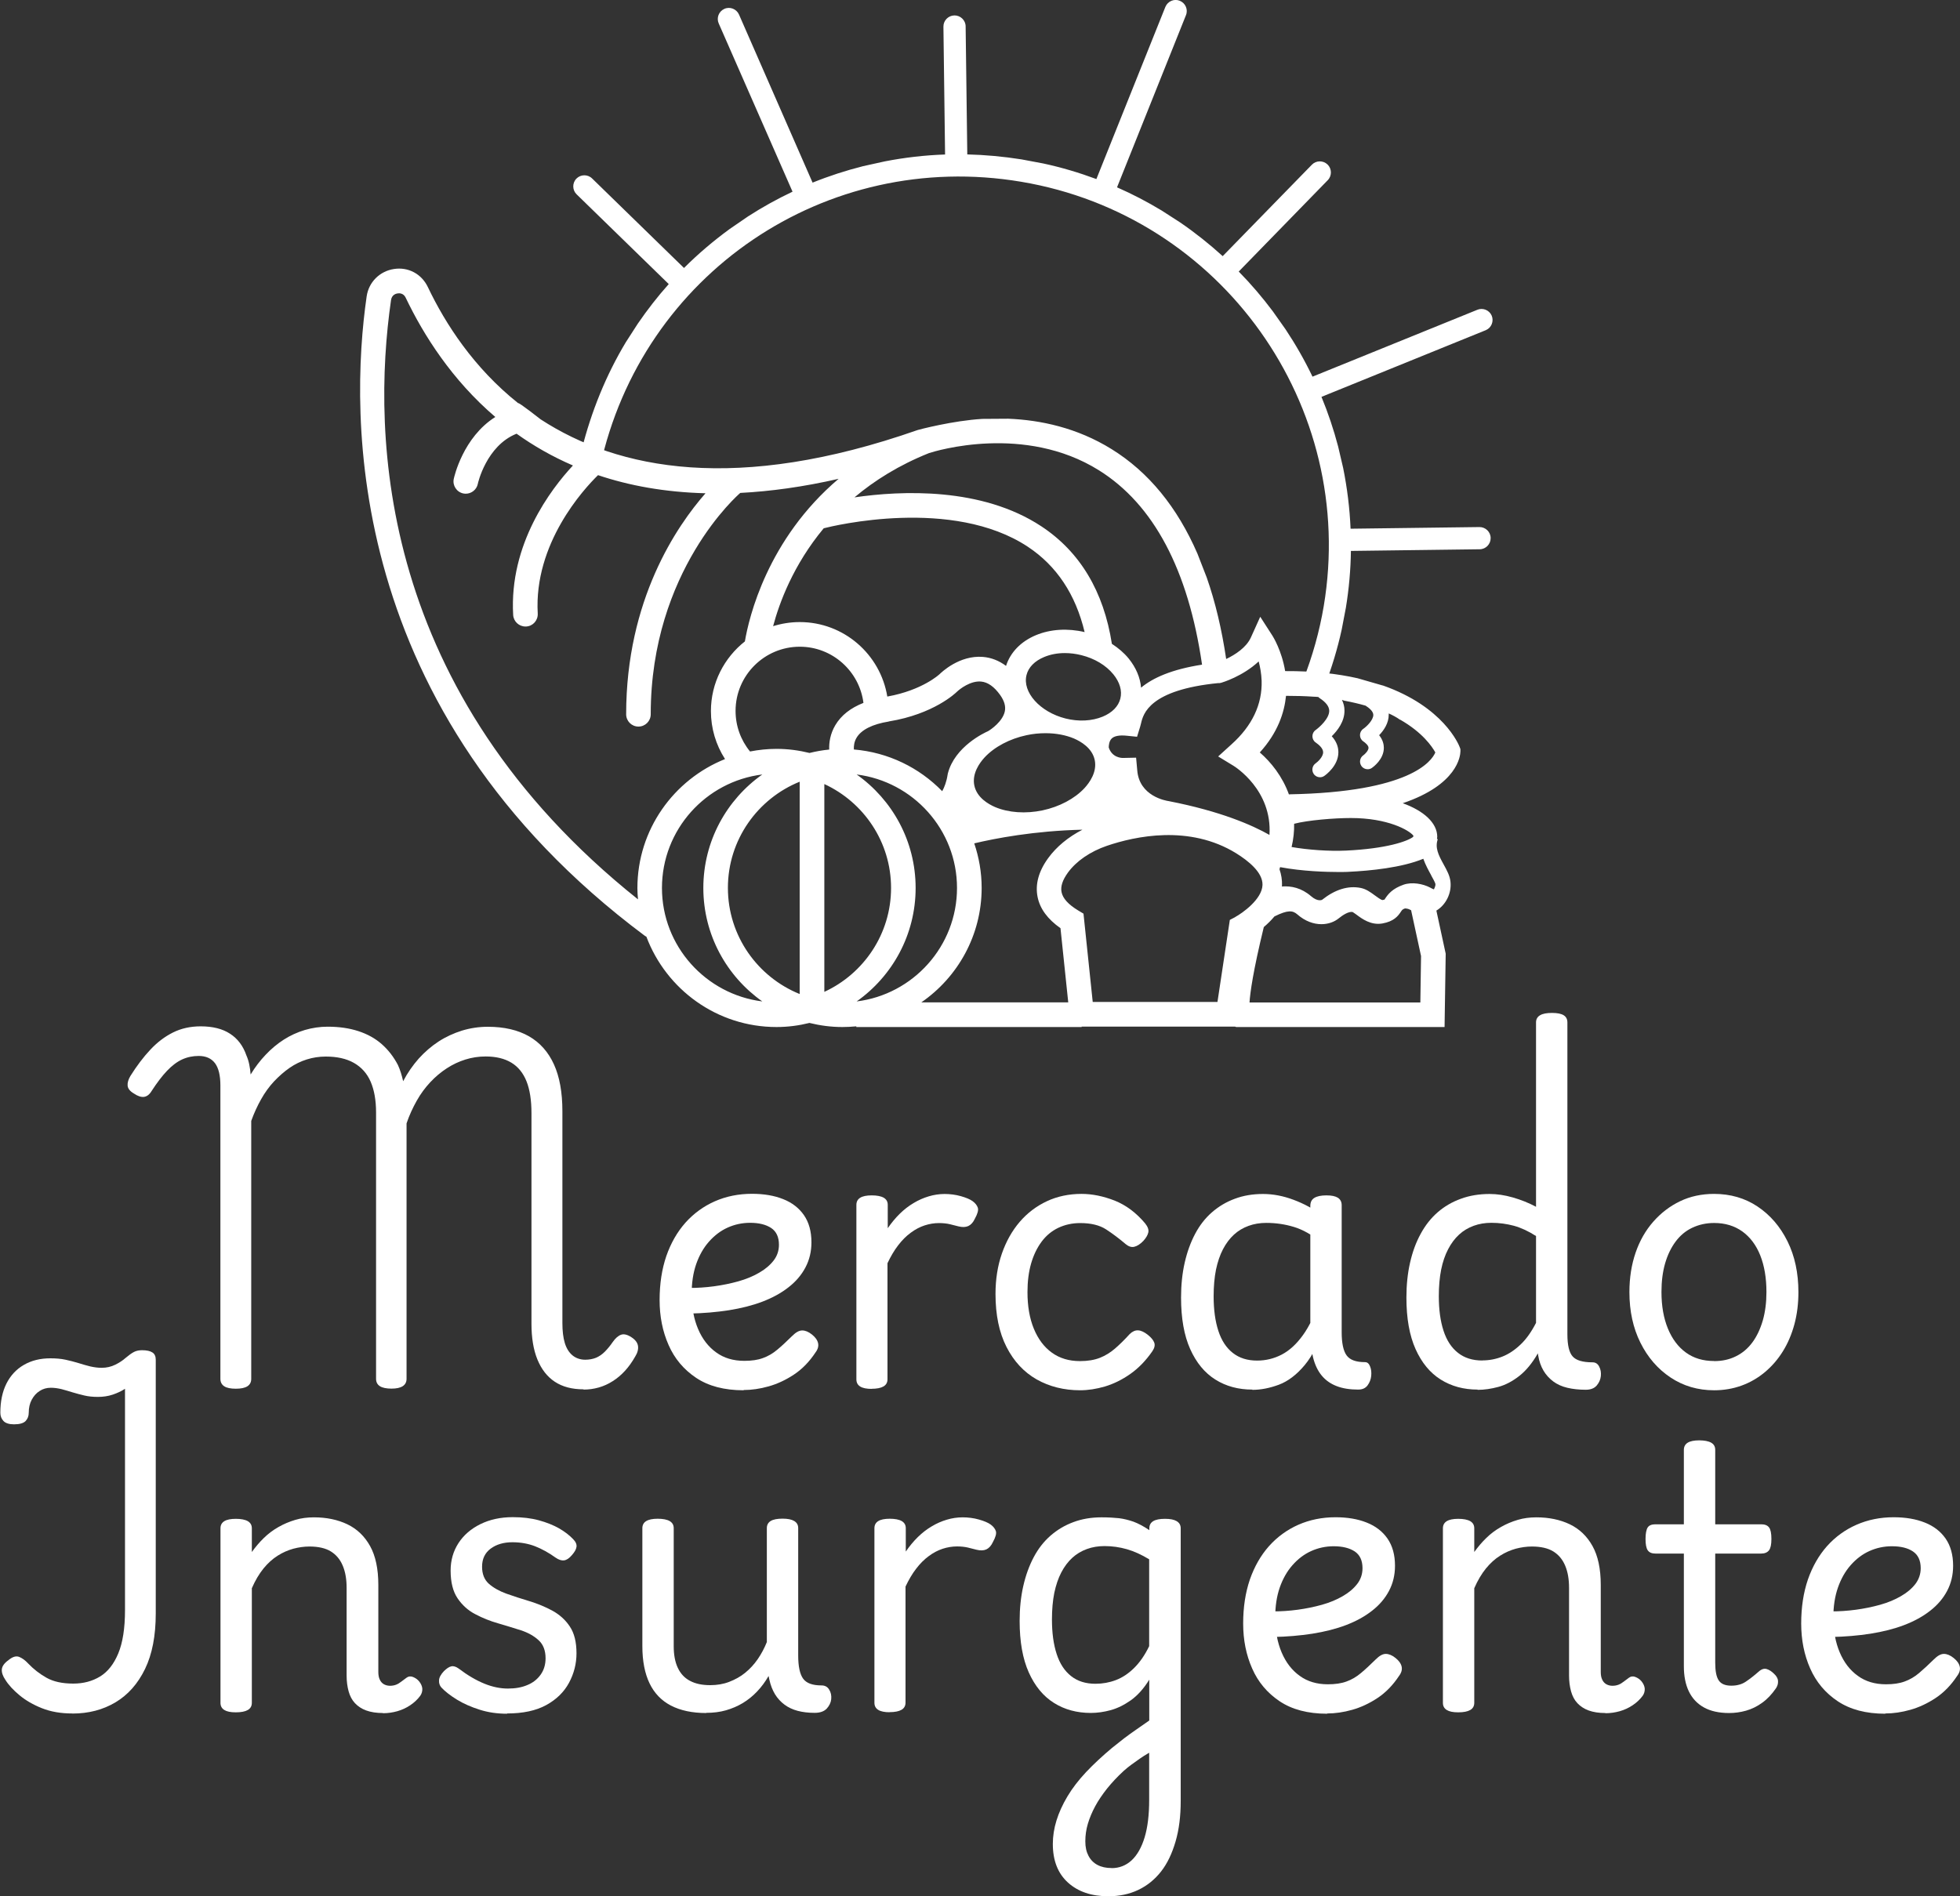
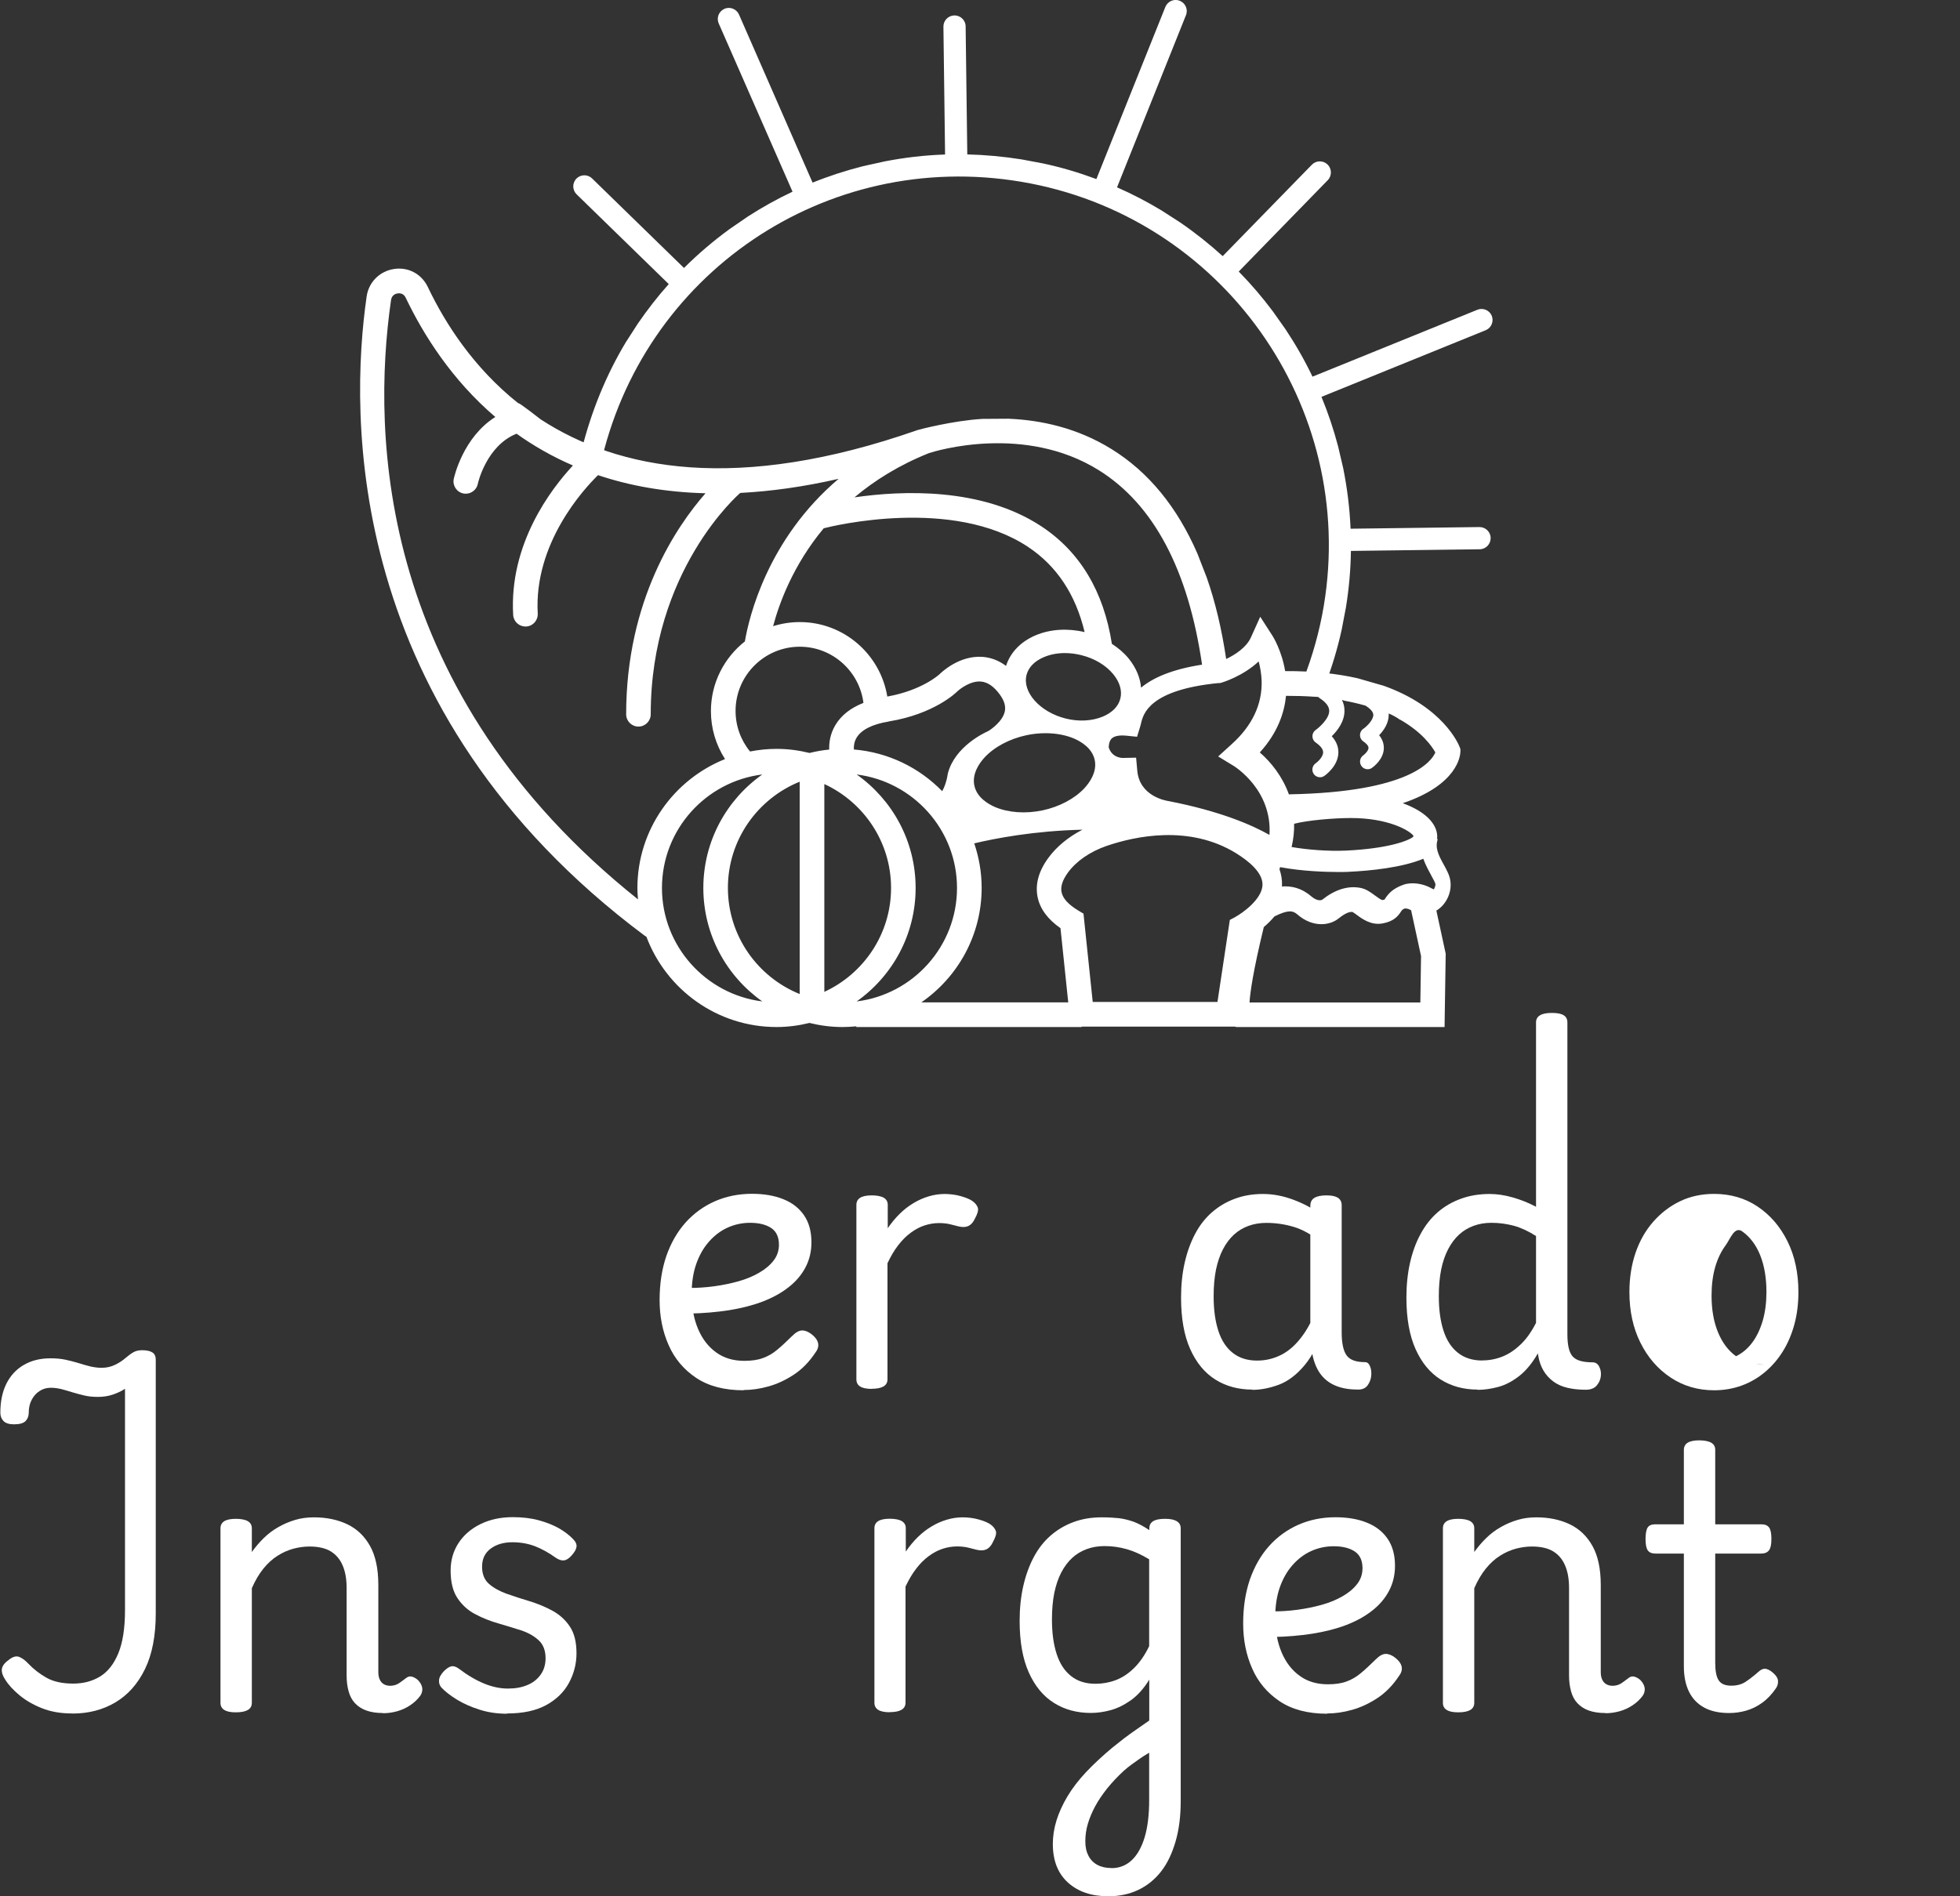
<svg xmlns="http://www.w3.org/2000/svg" id="Capa_1" data-name="Capa 1" viewBox="0 0 225 217.74">
  <rect x="0" y="0" width="225" height="217.74" fill="#333333" stroke="none" />
  <g>
    <path d="M76.76,32.63c-1.27,1.42-2.45,2.94-3.54,4.53l-1.38,2.14c-2.26,3.76-3.96,7.93-5.08,12.4l2.12,1.93c4.79-22.16,25.9-36.53,48.34-32.76,23.01,3.86,38.6,25.72,34.74,48.73-.49,2.91-1.29,5.75-2.36,8.48l2.48.68c.8-2.1,1.46-4.26,1.94-6.46l.48-2.51c.36-2.19.55-4.37.58-6.53l14.78-.19c.7,0,1.27-.59,1.26-1.29,0-.7-.59-1.27-1.29-1.26l-14.79.19c-.1-2.36-.39-4.69-.85-6.97l-.58-2.48c-.51-1.94-1.15-3.85-1.91-5.69l18.87-7.66c.65-.28.94-1.03.67-1.67-.28-.64-1.03-.94-1.67-.66l-18.9,7.67c-.9-1.88-1.94-3.7-3.09-5.43l-1.47-2.08c-1.2-1.6-2.5-3.13-3.91-4.56l10.22-10.49c.49-.5.48-1.31-.02-1.8-.51-.49-1.31-.48-1.8.02l-10.24,10.5c-1.53-1.39-3.15-2.68-4.87-3.86l-2.14-1.38c-1.64-.99-3.34-1.88-5.12-2.66l7.91-19.76c.27-.65-.05-1.39-.7-1.66-.65-.27-1.39.05-1.66.7l-7.92,19.77c-1.97-.73-4-1.34-6.1-1.79l-2.5-.47c-2.09-.33-4.16-.52-6.22-.57l-.19-14.7c0-.7-.59-1.27-1.29-1.26s-1.27.59-1.26,1.29l.19,14.68c-2.35.08-4.66.35-6.92.79l-2.49.55c-1.98.5-3.92,1.13-5.8,1.89L84.83,1.66c-.29-.64-1.05-.93-1.68-.64-.64.29-.93,1.04-.64,1.68l8.47,19.31c-1.77.84-3.47,1.78-5.11,2.84l-2.1,1.44c-1.86,1.36-3.62,2.85-5.25,4.48l-10.55-10.28c-.5-.49-1.31-.48-1.8.02-.49.5-.48,1.31.02,1.8l10.58,10.31Z" style="fill: #fff;" />
    <path d="M158.72,78.71l-2.88-.83c-2.31-.52-5.05-.84-8.31-.82-.39-2.36-1.4-3.97-1.45-4.05l-1.41-2.19-1.07,2.37c-.52,1.16-1.81,1.99-2.84,2.48-.51-3.43-1.25-6.55-2.23-9.35l-1.07-2.75c-2.32-5.34-5.6-9.36-9.84-11.99-3.99-2.48-8.2-3.35-11.87-3.5l-2.97.02c-3.4.2-7.29,1.23-7.44,1.28-20.73,7.26-34.37,4.57-43.28-1.23,0,0-2.54-2-2.57-1.85-5.1-4.06-8.36-9.11-10.38-13.35-.72-1.5-2.25-2.32-3.89-2.06-1.64.25-2.9,1.52-3.13,3.15-1.94,13.45-2.72,47.54,31.94,73.42.05.04.11.06.17.09,2.27,6.05,8.1,10.38,14.94,10.38,1.31,0,2.57-.17,3.78-.47,1.22.3,2.48.47,3.78.47.54,0,1.07-.03,1.6-.08v.08h25.87v-.05h17.61l.12.05h23.93l.13-8.42-1.07-4.95c1.07-.64,1.76-1.97,1.62-3.3-.07-.71-.42-1.33-.78-1.99-.63-1.13-1.01-1.95-.68-2.91l-.09-.03c0-.08.03-.15.03-.24,0-1.6-1.55-2.99-3.96-3.86,6.29-2.13,6.61-5.42,6.62-5.95v-.26s-.09-.25-.09-.25c-.1-.26-1.85-4.62-8.84-7.07ZM139.93,78.45l.26-.05c.13-.04,2.46-.73,4.3-2.45.17.64.31,1.4.34,2.22.08,2.71-1.09,5.18-3.47,7.31l-1.52,1.38,1.74,1.06c.2.12,4.48,2.8,4.15,7.95-1.99-1.13-5.61-2.72-11.56-3.88-.35-.05-3.4-.57-3.62-3.56l-.13-1.43-1.39.03c-.33.03-1.38-.06-1.75-1.2,0-.2.03-.71.32-1.01.29-.31.91-.43,1.75-.34l1.18.12.36-1.17c.03-.1.06-.23.1-.38.25-1.05.91-3.84,8.92-4.62ZM102.03,82.84c5.18-.84,7.7-3.29,7.8-3.39.37-.36,1.6-1.3,2.79-1.19.78.07,1.51.59,2.19,1.54.49.69.67,1.32.53,1.92-.26,1.12-1.55,2.03-1.92,2.24-.39.17-3.81,1.75-4.61,4.85l-.03.15c-.11.76-.37,1.45-.62,1.89-2.62-2.69-6.17-4.46-10.14-4.79-.02-.38.03-.88.31-1.35.54-.91,1.82-1.56,3.7-1.86ZM101.86,79.99c-.79-4.85-4.99-8.56-10.05-8.56-1.07,0-2.1.17-3.06.47.71-2.67,2.31-7.03,5.81-11.24,1.12-.29,14.78-3.6,23.43,2.12,3.31,2.19,5.49,5.48,6.52,9.8-1.94-.46-3.92-.34-5.58.35-1.73.72-2.94,1.97-3.44,3.53-.81-.6-1.69-.95-2.65-1.03-2.71-.22-4.77,1.78-4.99,1.99-.02.02-1.97,1.84-5.98,2.56ZM113.02,86.98c1.13-1.22,2.89-2.15,4.82-2.56.73-.16,1.47-.23,2.19-.23,1.18,0,2.31.21,3.26.61.76.33,2.09,1.08,2.38,2.47.29,1.38-.61,2.61-1.17,3.22-1.13,1.22-2.89,2.15-4.82,2.56-1.94.41-3.92.27-5.45-.38-.76-.33-2.09-1.08-2.38-2.47-.29-1.38.61-2.61,1.17-3.22ZM122.31,82.5c-2.92-.74-4.97-3.02-4.47-4.99.22-.89.94-1.62,2.03-2.07.72-.3,1.52-.45,2.37-.45.62,0,1.26.08,1.9.24,1.52.38,2.82,1.16,3.67,2.2.74.91,1.03,1.9.8,2.79-.22.89-.94,1.62-2.03,2.07-1.24.51-2.76.59-4.27.21ZM106.64,52.03c.79-.26,10.96-3.37,19.51,1.97,6.28,3.92,10.26,11.43,11.84,22.32-3.49.54-5.65,1.52-7,2.64-.1-1.16-.58-2.3-1.42-3.34-.53-.65-1.19-1.21-1.93-1.69-.94-6.01-3.65-10.56-8.09-13.49-6.86-4.53-16.09-4.11-21.46-3.33,2.29-1.93,5.1-3.7,8.55-5.08ZM73.17,101.96c0,.44.03.88.07,1.31-29.79-23.76-30.61-53.16-28.35-68.82.09-.62.6-.74.76-.76.19-.03.67-.04.92.49,2.07,4.33,5.32,9.45,10.29,13.7-3.71,2.34-4.72,6.88-4.77,7.11-.16.76.33,1.51,1.09,1.67.1.02.2.03.29.03.65,0,1.24-.46,1.38-1.12,0-.05.97-4.38,4.45-5.77,1.93,1.38,4.08,2.62,6.47,3.65-2.53,2.72-7.33,9.01-6.86,17.16.04.75.67,1.33,1.41,1.33.03,0,.05,0,.08,0,.78-.04,1.37-.71,1.33-1.49-.46-8.04,5.26-14.27,6.92-15.89,3.6,1.21,7.69,1.96,12.34,2.08-3.28,3.74-9.11,12.21-9.11,25.38,0,.78.63,1.41,1.41,1.41s1.41-.63,1.41-1.41c0-16.51,10.11-25.28,10.27-25.41,0,0,0,0,.01-.01,3.48-.18,7.23-.69,11.29-1.62-8.19,6.95-10.3,15.94-10.76,18.67-2.37,1.87-3.9,4.76-3.9,8,0,1.98.57,3.88,1.62,5.51-5.89,2.36-10.06,8.11-10.06,14.82ZM75.99,101.96c0-6.7,5.04-12.23,11.52-13.03-4.09,2.89-6.77,7.65-6.77,13.03s2.68,10.14,6.77,13.03c-6.48-.81-11.52-6.34-11.52-13.03ZM91.8,114.14c-4.82-1.95-8.24-6.67-8.24-12.19s3.42-10.24,8.24-12.19v24.37ZM89.14,85.99c-1.04,0-2.06.11-3.04.3-1.07-1.31-1.66-2.94-1.66-4.66,0-4.07,3.31-7.37,7.37-7.37,3.75,0,6.85,2.82,7.31,6.45-1.48.58-2.56,1.43-3.23,2.56-.59,1-.73,2-.7,2.8-.77.07-1.53.21-2.26.39-1.22-.3-2.48-.47-3.78-.47ZM94.63,113.89v-23.86c4.51,2.08,7.66,6.64,7.66,11.93s-3.15,9.85-7.66,11.93ZM98.34,114.99c4.09-2.89,6.77-7.65,6.77-13.03s-2.68-10.14-6.77-13.03c6.48.81,11.52,6.34,11.52,13.03s-5.04,12.23-11.52,13.03ZM105.76,115.1c4.18-2.88,6.93-7.7,6.93-13.15,0-1.79-.31-3.51-.85-5.11,2.35-.56,6.85-1.44,12.42-1.57-1.62.84-2.97,1.94-3.93,3.26-1.1,1.51-1.51,3.01-1.22,4.46.27,1.36,1.16,2.56,2.63,3.59l.89,8.52h-16.85ZM141.81,105.3l-.63.33-1.42,9.42h-14.32l-1.06-10.14-.6-.36c-1.13-.68-1.78-1.39-1.92-2.12-.13-.64.12-1.39.73-2.23.97-1.33,2.56-2.42,4.48-3.08,3.24-1.1,9.47-2.46,14.84.86,1.4.87,3.06,2.2,3.02,3.63-.05,1.66-2.33,3.25-3.12,3.68ZM163.06,115.11h-19.62c.07-1.11.4-3.56,1.64-8.66.41-.35.83-.75,1.22-1.22,1.55-.77,2.1-.69,2.62-.24.92.81,1.9,1.13,2.77,1.13.79,0,1.49-.26,1.99-.67.47-.38,1.14-.81,1.59-.73.08.04.29.2.44.3.66.5,1.68,1.24,2.97,1.02,1.31-.23,1.8-.83,2.15-1.37.13-.19.16-.25.46-.36.09,0,.36.03.54.13.05.03.1.05.16.08l1.14,5.26-.08,5.32ZM164.29,100.51c.2.35.46.83.49.99.03.27-.17.59-.17.62-.08-.01-.3-.13-.47-.22-.79-.41-2.04-.66-3.03-.31-1.27.45-1.76,1.07-2.12,1.62-.03.04-.05.08-.02.07-.03.01-.11.04-.26.07-.18-.01-.64-.36-.89-.54-.48-.35-.97-.72-1.61-.85-1.44-.29-2.94.17-4.44,1.36,0,0-.47.27-1.26-.41-1.11-.96-2.28-1.2-3.36-1.12,0-.04.02-.08.02-.12.02-.63-.08-1.25-.29-1.86l.07-.24c2.55.48,5.29.56,6.76.56.64,0,1.04-.01,1.06-.02,2.56-.12,6.15-.48,8.62-1.5.26.72.61,1.36.9,1.88ZM162.26,95.94c-.01.05-.03.11-.04.16-.66.5-3.03,1.35-7.7,1.57-1.95.09-4.34-.08-6.25-.41.22-.94.31-1.83.29-2.67,1.57-.41,4.62-.66,6.51-.66,4.26,0,6.68,1.4,7.17,2.01ZM147.97,91.24c-.75-2.1-2.08-3.74-3.35-4.84,2.08-2.28,2.82-4.6,3.01-6.5,1.13,0,2.2.03,3.19.1,0,0,.2,0,.51.03.05.05.1.09.15.13.73.47,1.1.96,1.11,1.45.01.91-1.15,1.92-1.55,2.21-.24.16-.38.43-.38.72,0,.29.14.56.38.72.39.27.85.68.85,1.12,0,.54-.63,1.11-.86,1.27-.4.28-.49.82-.22,1.22.17.25.44.38.72.38.17,0,.35-.05.5-.16.16-.11,1.61-1.16,1.61-2.71,0-.66-.25-1.28-.76-1.84.67-.66,1.48-1.71,1.46-2.96,0-.42-.1-.83-.29-1.21.09.02.17.05.24.08.9.17,1.72.36,2.48.58.02.02.05.04.08.06.52.34.79.68.8,1,0,.6-.77,1.34-1.15,1.6-.24.16-.38.43-.38.72,0,.29.14.56.38.72.22.15.6.46.6.74,0,.32-.41.73-.6.86-.4.28-.49.82-.22,1.22.17.25.44.38.72.38.17,0,.35-.05.5-.16.14-.1,1.36-.98,1.36-2.3,0-.39-.11-.91-.54-1.45.53-.55,1.11-1.38,1.1-2.37,0-.04,0-.08,0-.13.46.21.92.45,1.3.73,0,0,0-.02,0-.02,2.56,1.46,3.67,3.08,4.05,3.77-.41.98-2.87,4.56-16.78,4.81Z" style="fill: #fff;" />
  </g>
  <g>
    <g>
-       <path d="M66.98,159.53c-1.32,0-2.41-.29-3.29-.87-.88-.58-1.54-1.44-2-2.56-.46-1.13-.68-2.5-.68-4.12v-24.17c0-1.48-.19-2.7-.57-3.65s-.96-1.67-1.74-2.14-1.76-.71-2.95-.71c-.81,0-1.58.12-2.32.35-.74.23-1.45.56-2.14,1.01-.68.44-1.32.98-1.9,1.6s-1.1,1.32-1.55,2.12-.85,1.66-1.17,2.6v29.33c0,.38-.15.66-.44.85-.3.19-.73.28-1.29.28s-1.04-.09-1.33-.28c-.3-.19-.44-.48-.44-.85v-30.58c0-1.4-.21-2.58-.62-3.53s-1.06-1.67-1.92-2.16c-.86-.49-1.94-.73-3.23-.73-.75,0-1.48.11-2.18.33s-1.36.54-1.98.97c-.62.43-1.21.95-1.78,1.55-.56.6-1.06,1.29-1.49,2.06-.43.76-.81,1.59-1.13,2.48v29.62c0,.38-.15.66-.44.85-.3.19-.74.28-1.33.28s-1.04-.09-1.33-.28c-.29-.19-.44-.48-.44-.85v-33.69c0-1.16-.21-2.01-.62-2.56-.42-.55-1.04-.83-1.87-.83-.67,0-1.31.13-1.9.4s-1.17.71-1.74,1.31-1.16,1.38-1.77,2.32c-.24.4-.53.62-.87.67-.34.04-.72-.09-1.15-.38-.46-.27-.7-.57-.73-.91-.03-.34.08-.71.32-1.11.73-1.16,1.48-2.16,2.28-3.01.79-.85,1.66-1.51,2.6-1.98.94-.47,2-.71,3.19-.71,1.37,0,2.5.28,3.37.85.88.57,1.5,1.4,1.88,2.5.13.29.24.63.32,1.01s.13.77.16,1.17c.51-.84,1.08-1.59,1.72-2.26.63-.67,1.32-1.25,2.08-1.74.75-.48,1.56-.85,2.42-1.11.86-.25,1.74-.38,2.62-.38,1.32,0,2.49.17,3.53.51s1.93.83,2.68,1.49c.75.66,1.37,1.46,1.86,2.4.13.29.25.59.34.89.09.29.18.62.26.97.51-.97,1.11-1.83,1.79-2.6.69-.76,1.45-1.42,2.28-1.96.83-.54,1.73-.95,2.68-1.25.96-.29,1.94-.44,2.97-.44,1.88,0,3.45.37,4.72,1.09,1.27.73,2.22,1.8,2.87,3.23s.97,3.22.97,5.37v24.33c0,.91.09,1.68.28,2.3.19.62.49,1.09.89,1.42.4.32.89.49,1.45.49.46,0,.87-.08,1.23-.22.36-.15.71-.39,1.03-.71.32-.33.62-.69.89-1.09.32-.46.65-.74.97-.85.32-.11.71-.02,1.17.28.46.29.71.63.77,1.01.05.38-.05.78-.32,1.21-.35.62-.74,1.17-1.17,1.64-.43.47-.9.87-1.41,1.19-.51.33-1.05.57-1.61.73-.56.16-1.14.24-1.74.24Z" style="fill: #fff;" />
      <path d="M85.36,159.64c-2.21,0-4.03-.48-5.45-1.43s-2.48-2.21-3.16-3.77c-.69-1.56-1.03-3.28-1.03-5.16s.26-3.55.77-5.05c.52-1.49,1.25-2.77,2.2-3.84.95-1.06,2.08-1.88,3.37-2.45,1.3-.57,2.72-.86,4.26-.86,1.37,0,2.56.2,3.58.61,1.02.4,1.82,1.02,2.39,1.84.57.83.86,1.86.86,3.12,0,1.06-.23,2.02-.69,2.89-.46.87-1.11,1.63-1.95,2.28-.84.66-1.83,1.2-2.98,1.64s-2.43.76-3.86.99c-1.43.22-2.93.35-4.53.38v-2.94c.92,0,1.87-.06,2.83-.19.96-.13,1.89-.32,2.79-.57.89-.25,1.69-.58,2.39-.99.7-.4,1.25-.87,1.66-1.4.41-.53.61-1.14.61-1.81,0-.89-.3-1.53-.9-1.93-.6-.39-1.4-.59-2.41-.59-.92,0-1.78.19-2.58.55-.8.36-1.51.9-2.14,1.61-.63.71-1.12,1.58-1.47,2.58-.35,1.01-.52,2.15-.52,3.43,0,1.54.25,2.88.74,4.03.49,1.15,1.18,2.04,2.07,2.68.89.65,1.97.97,3.23.97.84,0,1.55-.1,2.14-.32.59-.21,1.14-.53,1.66-.97.52-.43,1.08-.96,1.7-1.57.42-.42.8-.63,1.15-.63s.72.15,1.11.46c.39.31.63.64.71.99.08.35-.02.71-.29,1.07-.7,1.06-1.52,1.91-2.47,2.54s-1.92,1.08-2.91,1.36-1.95.42-2.87.42Z" style="fill: #fff;" />
      <path d="M100.07,159.48c-.59,0-1.03-.09-1.32-.27-.29-.18-.44-.45-.44-.82v-20.04c0-.37.15-.64.44-.82.29-.18.73-.27,1.32-.27s1.07.09,1.38.27c.31.19.46.45.46.82v2.68c.42-.61.88-1.17,1.38-1.66.5-.49,1.03-.9,1.59-1.23.56-.34,1.14-.59,1.74-.77.6-.18,1.21-.27,1.82-.27s1.27.08,1.86.25c.6.17,1.06.36,1.36.58.31.23.5.48.59.75.09.28-.03.7-.34,1.26-.19.42-.45.7-.75.84-.31.14-.68.15-1.13.04-.31-.08-.64-.17-.99-.25-.35-.08-.76-.13-1.24-.13-.56,0-1.11.09-1.66.27s-1.08.46-1.59.84c-.52.38-1,.86-1.45,1.45-.45.58-.85,1.27-1.22,2.05v13.33c0,.36-.15.64-.46.82-.31.18-.77.27-1.38.27Z" style="fill: #fff;" />
-       <path d="M124.01,159.64c-1.87,0-3.54-.42-5.01-1.25-1.47-.84-2.62-2.08-3.46-3.73-.84-1.65-1.26-3.67-1.26-6.08,0-1.67.24-3.22.73-4.63.49-1.41,1.17-2.62,2.05-3.65.88-1.02,1.92-1.81,3.12-2.37,1.2-.56,2.53-.84,3.98-.84,1.23,0,2.49.26,3.8.77,1.3.52,2.47,1.39,3.5,2.62.31.39.43.74.36,1.04-.07.31-.26.63-.57.97-.36.37-.7.59-1.03.67-.32.08-.65-.02-.98-.29-.75-.64-1.51-1.21-2.26-1.7-.75-.49-1.75-.73-2.98-.73-.92,0-1.76.19-2.52.55-.75.36-1.39.89-1.91,1.59-.52.7-.92,1.53-1.2,2.49-.28.97-.42,2.07-.42,3.29,0,1.62.24,3.02.73,4.21.49,1.19,1.18,2.11,2.07,2.75.9.65,1.97.97,3.23.97.9,0,1.66-.13,2.29-.38.63-.25,1.21-.61,1.74-1.07.53-.46,1.09-1.01,1.68-1.66.31-.3.63-.44.97-.42s.7.2,1.09.5c.39.31.64.61.75.9s.04.62-.21.99c-.75,1.09-1.6,1.96-2.54,2.62-.94.66-1.9,1.13-2.89,1.43-.99.29-1.95.44-2.87.44Z" style="fill: #fff;" />
      <path d="M143.75,159.56c-1.59,0-3.01-.38-4.23-1.15-1.23-.77-2.19-1.94-2.89-3.5-.7-1.56-1.05-3.54-1.05-5.91,0-1.45.14-2.79.42-4.02s.68-2.33,1.2-3.31c.52-.98,1.16-1.8,1.93-2.47.77-.67,1.64-1.19,2.62-1.55.98-.37,2.06-.55,3.23-.55s2.32.22,3.52.67,2.28,1.03,3.23,1.76v3.15c-1.12-.89-2.19-1.5-3.21-1.8-1.02-.31-2.07-.46-3.16-.46-.73,0-1.4.11-2.03.34-.63.23-1.19.56-1.68,1.01-.49.45-.91,1.01-1.26,1.68-.35.67-.61,1.45-.8,2.34-.18.9-.27,1.92-.27,3.06,0,1.54.18,2.86.54,3.96.36,1.11.91,1.95,1.66,2.54s1.67.88,2.79.88c1,0,1.95-.23,2.83-.69.88-.46,1.69-1.2,2.43-2.23.74-1.02,1.38-2.37,1.91-4.04l.67,2.56c-.64,2.15-1.43,3.79-2.37,4.91-.93,1.12-1.93,1.87-2.97,2.26-1.05.39-2.06.59-3.04.59ZM155.91,159.56c-.95,0-1.78-.13-2.47-.4-.7-.27-1.27-.67-1.72-1.22-.45-.54-.77-1.23-.98-2.05-.21-.83-.32-1.8-.32-2.91v-14.51c0-.42.15-.73.46-.92.31-.19.77-.29,1.38-.29s1.03.09,1.32.27c.29.19.44.47.44.86v14.59c0,1.25.19,2.14.57,2.66s1.08.77,2.12.77c.25,0,.44.16.57.49.13.32.17.68.13,1.09-.04.4-.18.76-.42,1.09-.24.32-.59.48-1.07.48Z" style="fill: #fff;" />
      <path d="M169.62,159.56c-1.59,0-3-.38-4.23-1.15-1.23-.77-2.19-1.94-2.89-3.5-.7-1.56-1.05-3.54-1.05-5.91,0-1.45.14-2.79.42-4.02s.68-2.33,1.22-3.31c.53-.98,1.18-1.8,1.95-2.47.77-.67,1.66-1.19,2.66-1.55,1-.37,2.11-.55,3.31-.55.84,0,1.72.13,2.66.4.94.27,1.82.62,2.66,1.07v-21.17c0-.36.15-.64.46-.82.31-.19.77-.27,1.38-.27s1.06.09,1.34.27c.28.18.42.45.42.82v35.8c0,1.26.2,2.11.61,2.56.4.45,1.16.67,2.28.67.34,0,.59.16.76.49.17.32.23.68.19,1.09-.04.4-.2.76-.48,1.09-.28.32-.7.48-1.26.48-.78,0-1.49-.08-2.12-.23-.63-.15-1.17-.4-1.61-.73s-.82-.74-1.11-1.23c-.29-.49-.5-1.07-.61-1.74l-.04-.25c-.64,1.12-1.36,1.99-2.14,2.6s-1.58,1.03-2.39,1.25-1.61.34-2.39.34ZM170.16,156.21c.81,0,1.58-.15,2.31-.44.73-.29,1.42-.75,2.08-1.38.66-.62,1.25-1.46,1.78-2.49v-9.97c-.87-.56-1.71-.95-2.54-1.18-.83-.22-1.68-.34-2.58-.34-.73,0-1.4.11-2.03.34-.63.23-1.19.56-1.68,1.01-.49.45-.91,1.01-1.26,1.68-.35.67-.62,1.45-.8,2.34-.18.9-.27,1.92-.27,3.06,0,1.54.18,2.86.54,3.96.36,1.11.91,1.95,1.66,2.54s1.67.88,2.79.88Z" style="fill: #fff;" />
-       <path d="M196.78,159.64c-1.87,0-3.54-.49-5.01-1.47s-2.62-2.31-3.46-4-1.26-3.63-1.26-5.8c0-1.65.24-3.16.71-4.53s1.15-2.56,2.03-3.56,1.91-1.79,3.08-2.35c1.17-.56,2.47-.84,3.9-.84,1.87,0,3.54.48,4.99,1.45,1.45.97,2.6,2.3,3.44,4,.84,1.7,1.25,3.65,1.25,5.83,0,1.31-.15,2.54-.46,3.69-.31,1.15-.75,2.18-1.32,3.1-.57.92-1.25,1.71-2.06,2.39-.8.67-1.69,1.19-2.68,1.55-.99.36-2.05.54-3.17.54ZM196.78,156.29c.92,0,1.75-.18,2.49-.55.74-.36,1.37-.89,1.89-1.59s.91-1.54,1.2-2.52c.28-.98.42-2.07.42-3.27,0-1.62-.24-3.03-.71-4.21s-1.16-2.1-2.06-2.75c-.9-.64-1.97-.97-3.23-.97-.92,0-1.76.19-2.52.55s-1.39.89-1.91,1.59c-.52.7-.92,1.53-1.2,2.49-.28.97-.42,2.07-.42,3.29,0,1.62.25,3.02.74,4.21.49,1.19,1.18,2.11,2.07,2.75.89.65,1.97.97,3.23.97Z" style="fill: #fff;" />
+       <path d="M196.78,159.64c-1.87,0-3.54-.49-5.01-1.47s-2.62-2.31-3.46-4-1.26-3.63-1.26-5.8c0-1.65.24-3.16.71-4.53s1.15-2.56,2.03-3.56,1.91-1.79,3.08-2.35c1.17-.56,2.47-.84,3.9-.84,1.87,0,3.54.48,4.99,1.45,1.45.97,2.6,2.3,3.44,4,.84,1.7,1.25,3.65,1.25,5.83,0,1.31-.15,2.54-.46,3.69-.31,1.15-.75,2.18-1.32,3.1-.57.92-1.25,1.71-2.06,2.39-.8.67-1.69,1.19-2.68,1.55-.99.36-2.05.54-3.17.54ZM196.78,156.29c.92,0,1.75-.18,2.49-.55.74-.36,1.37-.89,1.89-1.59s.91-1.54,1.2-2.52c.28-.98.42-2.07.42-3.27,0-1.62-.24-3.03-.71-4.21s-1.16-2.1-2.06-2.75s-1.39.89-1.91,1.59c-.52.7-.92,1.53-1.2,2.49-.28.97-.42,2.07-.42,3.29,0,1.62.25,3.02.74,4.21.49,1.19,1.18,2.11,2.07,2.75.89.65,1.97.97,3.23.97Z" style="fill: #fff;" />
    </g>
    <g>
      <path d="M8.27,196.75c-1.29,0-2.44-.2-3.45-.6-1.01-.4-1.87-.9-2.58-1.49-.71-.59-1.26-1.18-1.63-1.78-.29-.43-.43-.83-.4-1.19s.28-.72.77-1.07c.46-.38.86-.5,1.21-.37.35.14.7.39,1.05.77.62.65,1.32,1.19,2.1,1.63.78.44,1.8.67,3.07.67,1.16,0,2.18-.27,3.07-.81s1.59-1.43,2.1-2.66c.51-1.23.77-2.89.77-4.96v-25.42c-.41.27-.88.49-1.41.67-.54.18-1.11.26-1.7.26s-1.08-.05-1.55-.16c-.47-.11-.92-.23-1.35-.36s-.85-.26-1.27-.37c-.42-.1-.83-.16-1.23-.16-.48,0-.91.12-1.29.37-.38.24-.68.58-.91,1.01-.23.43-.34.93-.34,1.49,0,.38-.12.69-.36.95-.24.25-.69.38-1.33.38-.56,0-.97-.13-1.21-.38-.24-.26-.36-.57-.36-.95,0-1.29.23-2.4.69-3.33.46-.92,1.12-1.65,2-2.16.88-.51,1.89-.76,3.05-.76.65,0,1.22.05,1.74.16s1,.24,1.47.38c.47.15.93.28,1.37.39.44.1.88.16,1.31.16.56,0,1.09-.12,1.57-.36.49-.24.87-.5,1.17-.77.38-.32.7-.55.97-.69s.58-.2.93-.2c.54,0,.93.09,1.19.26s.38.45.38.83v29.14c0,2.56-.41,4.68-1.23,6.37-.82,1.69-1.95,2.97-3.39,3.83-1.44.86-3.09,1.29-4.94,1.29Z" style="fill: #fff;" />
      <path d="M43.94,196.7c-.73,0-1.36-.1-1.89-.29s-.96-.48-1.3-.84-.58-.82-.73-1.36c-.15-.55-.23-1.15-.23-1.82v-10.06c0-.98-.14-1.82-.44-2.54s-.75-1.26-1.36-1.64-1.44-.57-2.47-.57c-.61,0-1.23.09-1.84.25-.61.17-1.22.43-1.8.8-.59.37-1.13.86-1.63,1.47-.5.62-.95,1.37-1.34,2.27v13.16c0,.36-.15.64-.46.82-.31.18-.77.27-1.38.27s-1.03-.09-1.32-.27c-.29-.18-.44-.45-.44-.82v-20.04c0-.37.15-.64.44-.82.29-.18.73-.27,1.32-.27s1.07.09,1.38.27c.31.19.46.45.46.82v2.72c.42-.58.88-1.13,1.38-1.61.5-.49,1.06-.91,1.68-1.26.61-.35,1.26-.62,1.93-.82s1.38-.29,2.14-.29c1.45,0,2.73.27,3.84.8,1.1.53,1.97,1.36,2.6,2.49.63,1.13.95,2.62.95,4.47v9.98c0,.36.05.66.17.9.11.24.27.41.48.53.21.11.44.17.69.17s.48-.04.69-.12.41-.2.61-.36c.2-.15.39-.3.59-.44.22-.17.48-.2.75-.09.28.11.52.28.71.51.22.28.34.56.36.84.01.28-.06.55-.23.8-.31.42-.69.78-1.15,1.09-.46.31-.96.54-1.49.69-.53.15-1.08.23-1.63.23Z" style="fill: #fff;" />
      <path d="M58.21,196.78c-1.12,0-2.17-.15-3.14-.46-.98-.31-1.85-.69-2.6-1.15-.75-.46-1.36-.93-1.8-1.4-.2-.22-.29-.5-.27-.82.01-.32.2-.68.57-1.07.31-.3.59-.49.84-.54.25-.06.53.03.84.25,1.03.78,2.02,1.36,2.96,1.74.93.38,1.84.56,2.7.56s1.58-.13,2.22-.4c.64-.26,1.15-.66,1.53-1.19s.57-1.16.57-1.89c0-.89-.27-1.59-.8-2.07-.53-.49-1.21-.87-2.03-1.14-.82-.26-1.7-.53-2.62-.8-.92-.26-1.79-.61-2.62-1.05-.83-.43-1.5-1.04-2.03-1.82-.53-.78-.8-1.84-.8-3.19,0-1.17.3-2.22.9-3.15.6-.92,1.44-1.65,2.52-2.18,1.08-.53,2.31-.8,3.71-.8,1.12,0,2.12.12,3,.36s1.65.55,2.31.92c.66.38,1.19.79,1.61,1.23.31.31.44.61.4.9-.04.29-.22.6-.52.94-.31.37-.61.57-.9.61s-.62-.06-.99-.32c-.78-.56-1.56-.99-2.35-1.3-.78-.3-1.65-.46-2.6-.46-1.01,0-1.84.25-2.49.73-.66.49-.99,1.18-.99,2.08,0,.84.26,1.49.77,1.95.52.46,1.19.84,2.01,1.14.82.29,1.7.58,2.64.86.93.28,1.82.65,2.64,1.09.82.45,1.5,1.05,2.01,1.82.52.77.77,1.8.77,3.08,0,1.2-.29,2.33-.86,3.39-.57,1.06-1.45,1.92-2.62,2.56-1.17.64-2.67.96-4.49.96Z" style="fill: #fff;" />
-       <path d="M81.08,196.7c-1.62,0-2.97-.29-4.07-.86-1.09-.57-1.91-1.43-2.45-2.56-.54-1.13-.82-2.55-.82-4.26v-13.54c0-.37.15-.64.44-.82.29-.18.73-.27,1.32-.27s1.07.09,1.38.27c.31.19.46.45.46.82v13.54c0,.98.15,1.81.46,2.47.31.67.77,1.18,1.4,1.51.63.34,1.4.5,2.33.5.78,0,1.51-.12,2.18-.38s1.28-.59,1.82-1.03,1.03-.96,1.45-1.57c.42-.61.77-1.27,1.05-1.97v-13.08c0-.37.15-.64.44-.82.29-.18.75-.27,1.36-.27s1.04.09,1.34.27c.31.19.46.45.46.82v14.63c0,1.25.19,2.14.57,2.66.38.52,1.08.77,2.11.77.39,0,.69.16.88.49.2.32.27.68.23,1.09-.04.4-.22.76-.52,1.09-.31.32-.77.48-1.38.48-.73,0-1.38-.08-1.95-.23-.57-.15-1.08-.39-1.51-.71-.43-.32-.8-.72-1.09-1.19-.29-.48-.51-1.03-.65-1.68l-.09-.42c-.39.67-.83,1.27-1.32,1.78-.49.52-1.04.96-1.63,1.32-.6.36-1.25.64-1.95.84-.7.2-1.45.29-2.26.29Z" style="fill: #fff;" />
      <path d="M102.14,196.61c-.59,0-1.03-.09-1.32-.27-.29-.18-.44-.45-.44-.82v-20.04c0-.37.15-.64.44-.82.29-.18.73-.27,1.32-.27s1.07.09,1.38.27c.31.19.46.45.46.82v2.68c.42-.61.88-1.17,1.38-1.66.5-.49,1.03-.9,1.59-1.23.56-.34,1.14-.59,1.74-.77.6-.18,1.21-.27,1.82-.27s1.27.08,1.86.25c.6.17,1.06.36,1.36.58.31.23.5.48.59.75.09.28-.03.7-.34,1.26-.19.42-.45.7-.75.84-.31.14-.68.15-1.13.04-.31-.08-.64-.17-.99-.25-.35-.08-.76-.13-1.24-.13-.56,0-1.11.09-1.66.27s-1.08.46-1.59.84c-.52.38-1,.86-1.45,1.45-.45.58-.85,1.27-1.22,2.05v13.33c0,.36-.15.64-.46.82-.31.18-.77.27-1.38.27Z" style="fill: #fff;" />
      <path d="M127.23,217.74c-1.93,0-3.47-.52-4.63-1.57s-1.74-2.53-1.74-4.43c0-.89.14-1.8.42-2.7.28-.91.7-1.83,1.26-2.77.56-.94,1.27-1.86,2.14-2.79.87-.92,1.86-1.84,2.97-2.77.48-.39.95-.76,1.4-1.11.46-.35.94-.69,1.43-1.03s.97-.67,1.45-1.01v-4.69c-.64,1.04-1.35,1.82-2.12,2.37-.77.54-1.54.92-2.31,1.13-.77.21-1.53.32-2.28.32-1.59,0-3.01-.38-4.23-1.15-1.23-.77-2.19-1.94-2.89-3.5-.7-1.56-1.05-3.54-1.05-5.91,0-1.45.14-2.79.42-4.02s.68-2.33,1.2-3.31c.52-.98,1.16-1.8,1.93-2.47.77-.67,1.64-1.19,2.62-1.55.98-.37,2.06-.55,3.23-.55.78,0,1.45.04,2.01.1.56.07,1.11.21,1.66.4.54.2,1.15.52,1.82.97v-.21c0-.37.15-.64.44-.82.29-.18.75-.27,1.36-.27s1.04.09,1.34.27c.31.19.46.45.46.82v31.31c0,1.74-.19,3.28-.59,4.65s-.94,2.52-1.66,3.44-1.59,1.63-2.62,2.12-2.18.73-3.44.73ZM125.76,193.34c.81,0,1.59-.14,2.33-.42.74-.28,1.44-.74,2.09-1.38.66-.65,1.24-1.48,1.74-2.52v-9.97c-.87-.53-1.72-.92-2.56-1.16s-1.69-.36-2.56-.36c-.73,0-1.4.11-2.03.34-.63.23-1.19.56-1.68,1.01-.49.45-.91,1.01-1.26,1.68-.35.67-.61,1.45-.8,2.34-.18.9-.27,1.92-.27,3.06,0,1.54.18,2.86.54,3.96.36,1.11.91,1.95,1.66,2.54s1.67.88,2.79.88ZM127.6,214.51c.89,0,1.66-.3,2.31-.9.64-.6,1.14-1.48,1.49-2.64s.52-2.59.52-4.3v-5.41c-.39.22-.75.45-1.09.69s-.65.46-.94.67c-.29.21-.59.45-.9.73-.73.67-1.36,1.35-1.91,2.03-.54.69-1,1.36-1.36,2.03-.36.67-.64,1.34-.84,2.01-.2.67-.29,1.34-.29,2.01s.12,1.2.36,1.66.58.81,1.03,1.05.99.36,1.63.36Z" style="fill: #fff;" />
      <path d="M152.35,196.78c-2.21,0-4.03-.48-5.45-1.43s-2.48-2.21-3.16-3.77c-.69-1.56-1.03-3.28-1.03-5.16s.26-3.55.77-5.05c.52-1.49,1.25-2.77,2.2-3.84.95-1.06,2.08-1.88,3.37-2.45,1.3-.57,2.72-.86,4.26-.86,1.37,0,2.56.2,3.58.61,1.02.4,1.82,1.02,2.39,1.84.57.83.86,1.86.86,3.12,0,1.06-.23,2.02-.69,2.89-.46.87-1.11,1.63-1.95,2.28-.84.66-1.83,1.2-2.98,1.64s-2.43.76-3.86.99c-1.43.22-2.93.35-4.53.38v-2.94c.92,0,1.87-.06,2.83-.19.96-.13,1.89-.32,2.79-.57.89-.25,1.69-.58,2.39-.99.7-.4,1.25-.87,1.66-1.4.41-.53.61-1.14.61-1.81,0-.89-.3-1.53-.9-1.93-.6-.39-1.4-.59-2.41-.59-.92,0-1.78.19-2.58.55-.8.36-1.51.9-2.14,1.61-.63.71-1.12,1.58-1.47,2.58-.35,1.01-.52,2.15-.52,3.43,0,1.54.25,2.88.74,4.03.49,1.15,1.18,2.04,2.07,2.68.89.65,1.97.97,3.23.97.84,0,1.55-.1,2.14-.32.59-.21,1.14-.53,1.66-.97.52-.43,1.08-.96,1.7-1.57.42-.42.8-.63,1.15-.63s.72.15,1.11.46c.39.31.63.64.71.99.08.35-.02.71-.29,1.07-.7,1.06-1.52,1.91-2.47,2.54s-1.92,1.08-2.91,1.36-1.95.42-2.87.42Z" style="fill: #fff;" />
      <path d="M184.27,196.7c-.73,0-1.36-.1-1.89-.29s-.96-.48-1.3-.84-.58-.82-.73-1.36c-.15-.55-.23-1.15-.23-1.82v-10.06c0-.98-.14-1.82-.44-2.54s-.75-1.26-1.36-1.64-1.44-.57-2.47-.57c-.61,0-1.23.09-1.84.25-.61.17-1.22.43-1.8.8-.59.37-1.13.86-1.63,1.47-.5.62-.95,1.37-1.34,2.27v13.16c0,.36-.15.64-.46.82-.31.18-.77.27-1.38.27s-1.03-.09-1.32-.27c-.29-.18-.44-.45-.44-.82v-20.04c0-.37.15-.64.44-.82.29-.18.73-.27,1.32-.27s1.07.09,1.38.27c.31.19.46.45.46.82v2.72c.42-.58.88-1.13,1.38-1.61.5-.49,1.06-.91,1.68-1.26.61-.35,1.26-.62,1.93-.82s1.38-.29,2.14-.29c1.45,0,2.73.27,3.84.8,1.1.53,1.97,1.36,2.6,2.49.63,1.13.95,2.62.95,4.47v9.98c0,.36.05.66.17.9.11.24.27.41.48.53.21.11.44.17.69.17s.48-.04.69-.12.41-.2.61-.36c.2-.15.39-.3.59-.44.22-.17.48-.2.75-.09.28.11.52.28.71.51.22.28.34.56.36.84.01.28-.06.55-.23.8-.31.42-.69.78-1.15,1.09-.46.31-.96.54-1.49.69-.53.15-1.08.23-1.63.23Z" style="fill: #fff;" />
      <path d="M198.5,196.7c-1.17,0-2.15-.22-2.91-.65-.77-.43-1.34-1.05-1.72-1.84s-.57-1.76-.57-2.87v-12.95h-3.27c-.42,0-.71-.13-.88-.38-.17-.25-.25-.69-.25-1.3s.09-1.08.25-1.32.46-.36.88-.36h3.27v-8.55c0-.36.15-.64.44-.82.29-.18.74-.27,1.32-.27s1.07.09,1.38.27c.31.18.46.45.46.82v8.55h5.28c.42,0,.72.12.9.36.18.24.27.68.27,1.32s-.09,1.05-.27,1.3c-.19.25-.49.38-.9.38h-5.28v12.53c0,.95.13,1.63.4,2.03.27.41.75.61,1.45.61.64,0,1.2-.15,1.66-.46s.95-.69,1.45-1.13c.34-.31.65-.41.95-.32s.56.27.82.52c.31.28.47.57.48.86.02.29-.06.56-.23.82-.48.7-1.01,1.26-1.6,1.68-.58.42-1.2.72-1.84.9-.64.18-1.29.27-1.93.27Z" style="fill: #fff;" />
-       <path d="M216.42,196.78c-2.21,0-4.02-.48-5.45-1.43s-2.48-2.21-3.17-3.77-1.03-3.28-1.03-5.16.26-3.55.77-5.05c.52-1.49,1.25-2.77,2.2-3.84.95-1.06,2.08-1.88,3.38-2.45,1.3-.57,2.72-.86,4.26-.86,1.37,0,2.56.2,3.58.61,1.02.4,1.82,1.02,2.39,1.84.57.83.86,1.86.86,3.12,0,1.06-.23,2.02-.69,2.89s-1.11,1.63-1.95,2.28c-.84.66-1.83,1.2-2.98,1.64s-2.43.76-3.86.99c-1.43.22-2.93.35-4.52.38v-2.94c.92,0,1.86-.06,2.83-.19.96-.13,1.89-.32,2.79-.57.89-.25,1.69-.58,2.39-.99.7-.4,1.25-.87,1.66-1.4.4-.53.61-1.14.61-1.81,0-.89-.3-1.53-.9-1.93s-1.4-.59-2.41-.59c-.92,0-1.78.19-2.58.55s-1.51.9-2.14,1.61-1.12,1.58-1.47,2.58-.53,2.15-.53,3.43c0,1.54.25,2.88.74,4.03.49,1.15,1.18,2.04,2.07,2.68.89.65,1.97.97,3.23.97.84,0,1.55-.1,2.14-.32.59-.21,1.14-.53,1.66-.97s1.08-.96,1.7-1.57c.42-.42.8-.63,1.15-.63s.72.15,1.11.46c.39.31.63.64.71.99.08.35-.02.71-.29,1.07-.7,1.06-1.52,1.91-2.47,2.54s-1.92,1.08-2.91,1.36-1.95.42-2.87.42Z" style="fill: #fff;" />
    </g>
  </g>
</svg>